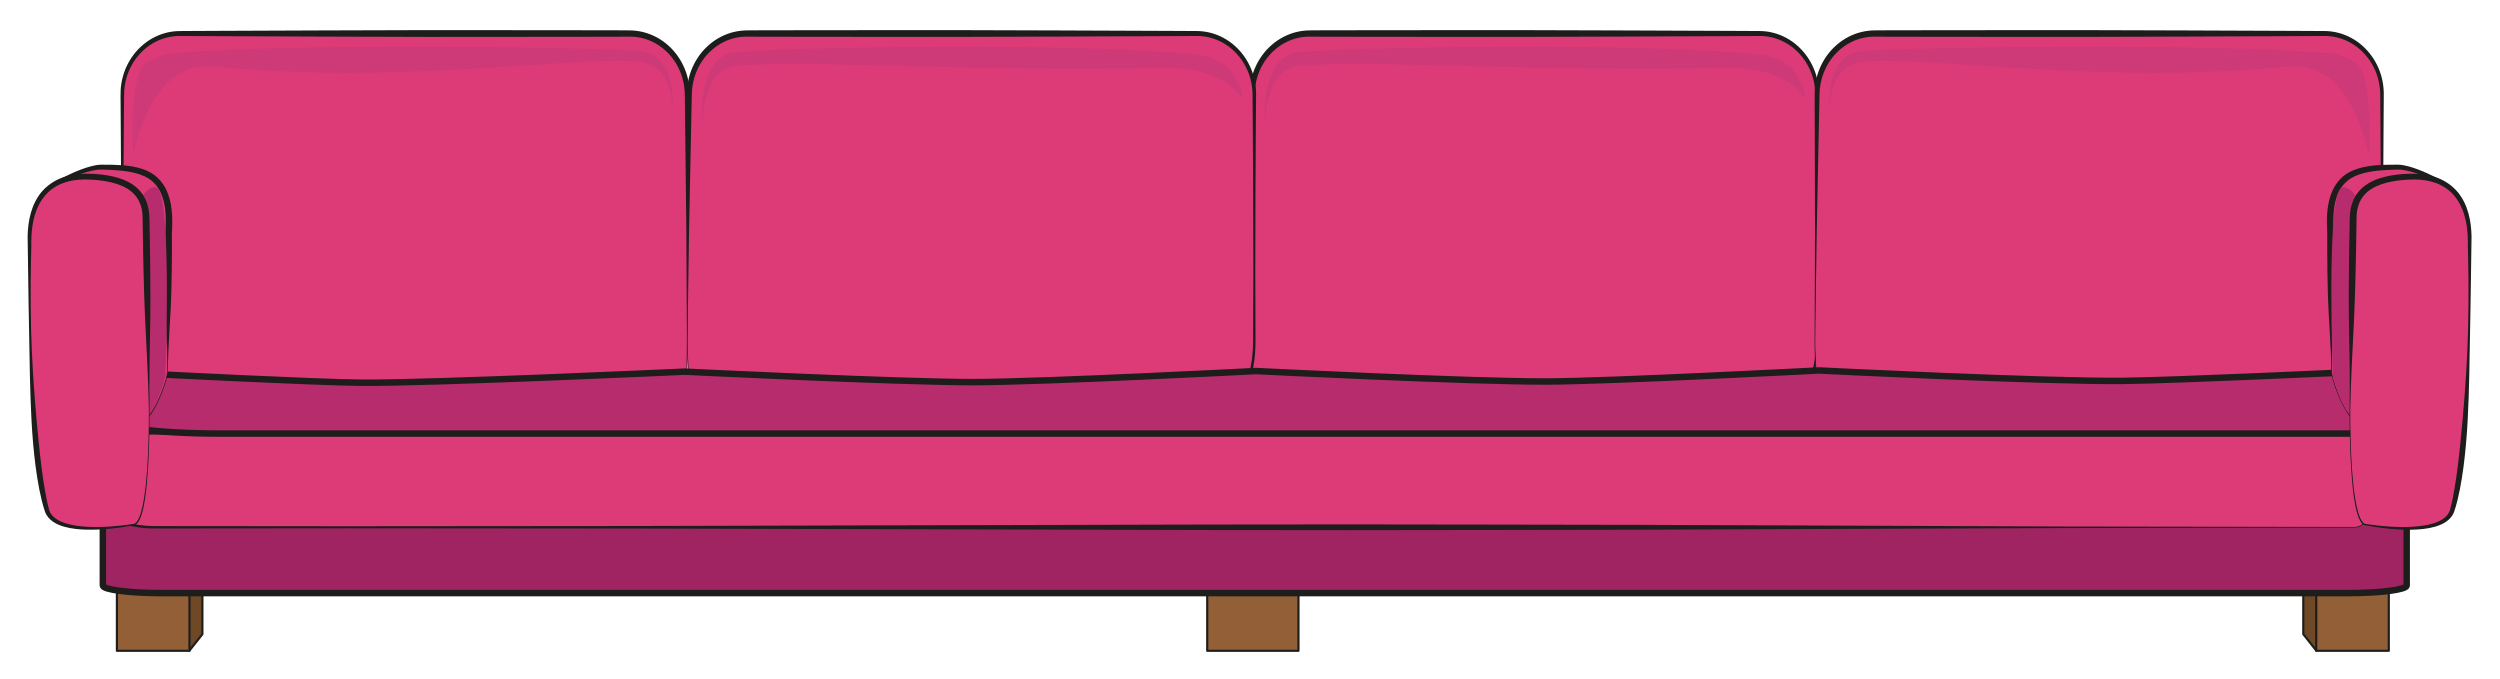
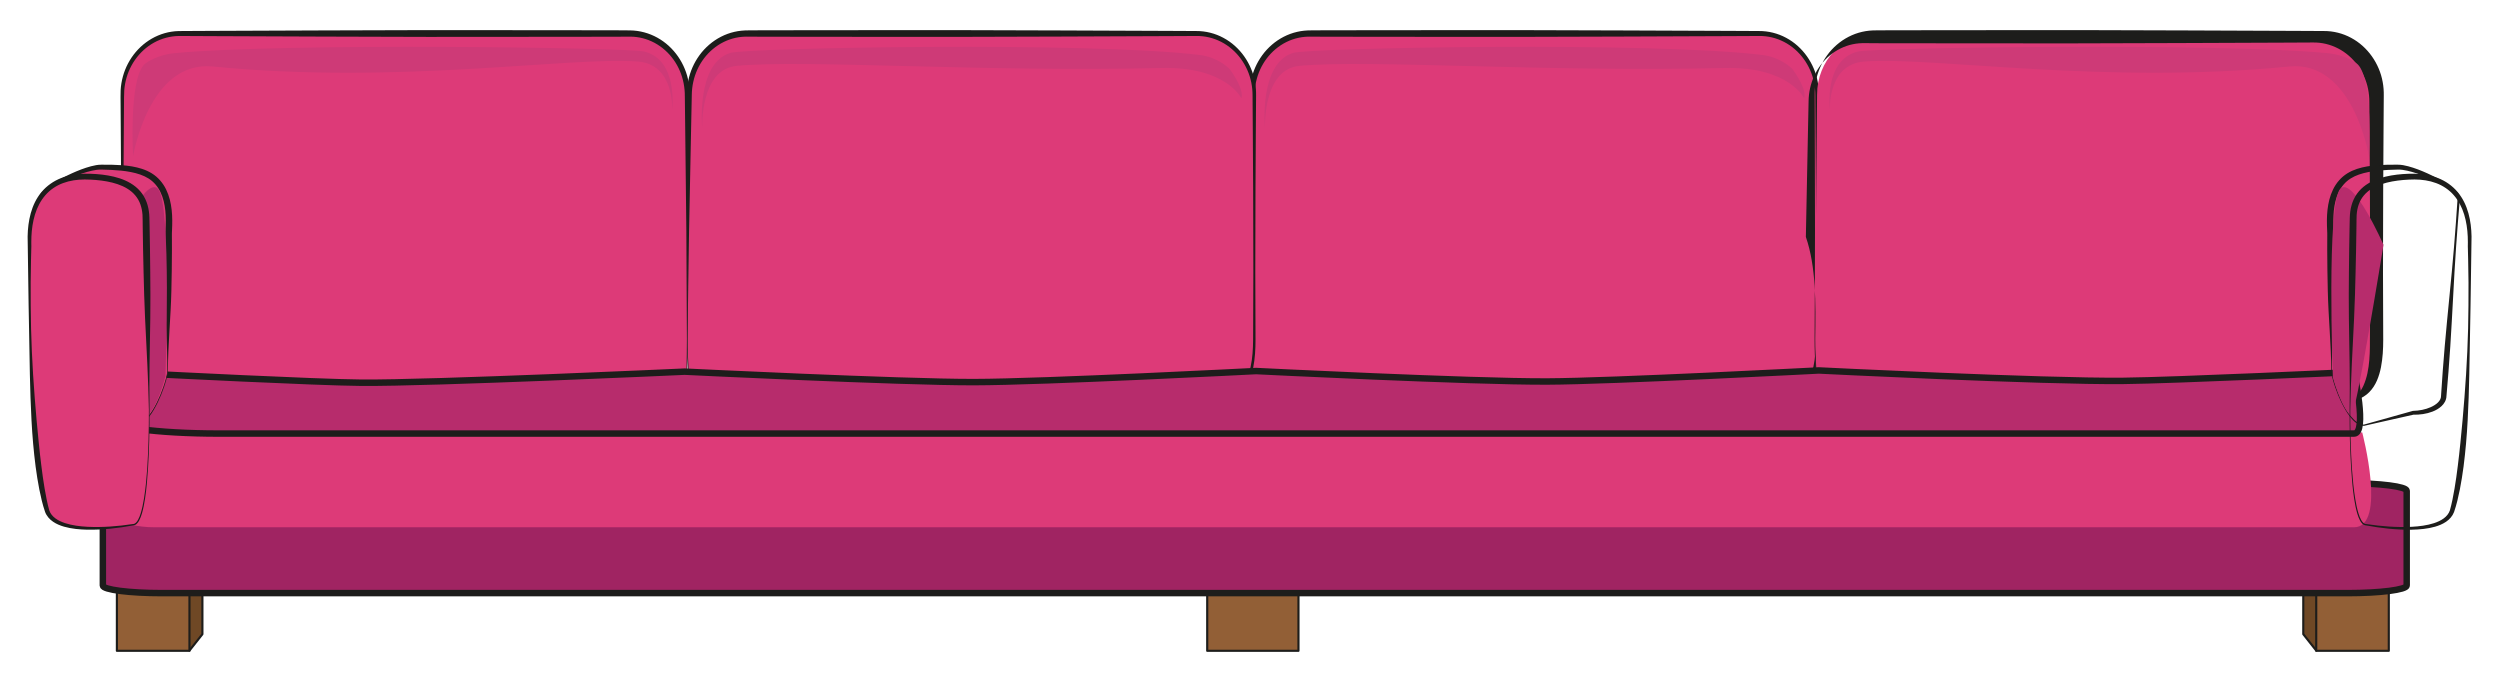
<svg xmlns="http://www.w3.org/2000/svg" version="1.1" id="Layer_1" x="0px" y="0px" width="1159.442px" height="314.984px" viewBox="0 0 1159.442 314.984" style="enable-background:new 0 0 1159.442 314.984;" xml:space="preserve">
  <g>
    <path style="fill:#DD3A78;" d="M579.719,157.192c0,15.655,1.5,14.847-0.333,28.347h245.333c14.755,0,18-12.691,18-28.347V43.886   c0-15.655-11.961-28.347-26.716-28.347H607.435c-14.755,0-26.716,12.691-26.716,28.347L579.719,157.192z" />
    <path style="fill:#1D1D1B;" d="M579.869,157.193c0.005,2.365,0.043,4.729,0.135,7.093c0.085,2.364,0.247,4.723,0.378,7.089   c0.141,2.367,0.132,4.751-0.022,7.12c-0.152,2.37-0.42,4.728-0.72,7.078l-0.254-0.29l100.661-0.896l50.33-0.186l50.33,0.148   l25.166,0.185l12.582,0.093l6.279,0.048c2.047,0.016,4.052-0.213,5.949-0.83c1.893-0.608,3.635-1.63,5.061-3.015   c1.434-1.379,2.549-3.09,3.396-4.935c1.684-3.714,2.412-7.862,2.753-11.992c0.358-4.141,0.249-8.332,0.288-12.531l0.042-12.582   l0.043-12.583l-0.028-12.582l-0.063-25.166l-0.144-25.165l-0.088-12.582l-0.042-6.292c0.007-2.082-0.175-4.082-0.579-6.092   c-1.566-7.987-6.76-15.229-13.959-18.904c-3.577-1.852-7.576-2.793-11.604-2.734l-12.583,0.066l-50.33,0.207l-50.33,0.15   l-50.331-0.03l-25.165-0.029l-12.582-0.015l-6.292-0.043l-0.767-0.004l-0.771,0.009c-0.473,0.015-0.977,0.038-1.467,0.085   c-0.985,0.087-1.966,0.231-2.934,0.443c-3.874,0.827-7.529,2.658-10.587,5.218c-3.066,2.557-5.531,5.84-7.198,9.491   c-1.667,3.66-2.536,7.66-2.585,11.725l-0.261,12.581l-1.004,50.323C580.269,123.643,580.107,140.418,579.869,157.193z    M579.568,157.191c0.058-16.776,0.192-33.554,0.186-50.331l-0.117-50.333L579.6,43.943c-0.065-4.322,0.793-8.721,2.564-12.716   c1.76-4.002,4.401-7.635,7.741-10.501c3.33-2.869,7.363-4.969,11.686-5.956c1.078-0.251,2.175-0.429,3.276-0.542   c0.553-0.061,1.096-0.095,1.672-0.119l0.801-0.021l0.806-0.006l6.292-0.043l12.582-0.015l25.165-0.029l50.331-0.03l50.33,0.15   l50.33,0.207l12.583,0.066c4.362-0.029,8.762,1.071,12.599,3.147c7.748,4.12,13.139,11.973,14.668,20.463   c0.395,2.108,0.551,4.311,0.511,6.421l-0.044,6.292l-0.086,12.582l-0.145,25.165l-0.062,25.166l-0.027,12.582l0.041,12.583   l0.043,12.582c-0.012,4.187,0.132,8.396-0.199,12.623c-0.341,4.203-0.956,8.472-2.672,12.458c-0.863,1.978-2.034,3.87-3.599,5.436   c-1.556,1.571-3.502,2.765-5.589,3.479c-2.084,0.725-4.296,1.011-6.438,1.035l-6.304,0.049l-12.582,0.093l-25.166,0.185   l-50.33,0.148l-50.33-0.186l-100.661-0.896c-0.142,0.001-0.255-0.112-0.255-0.253c0-0.011,0-0.026,0.001-0.037   c0.333-2.341,0.635-4.686,0.819-7.039c0.199-2.353,0.195-4.712,0.072-7.072c-0.121-2.36-0.274-4.728-0.35-7.095   C579.594,161.931,579.564,159.56,579.568,157.191z" />
  </g>
  <g>
    <path style="fill:#DD3A78;" d="M841.719,157.192c0,15.655,1.5,14.847-0.333,28.347h245.333c14.755,0,18-12.691,18-28.347V43.886   c0-15.655-11.961-28.347-26.715-28.347H869.435c-14.755,0-26.716,12.691-26.716,28.347L841.719,157.192z" />
-     <path style="fill:#1D1D1B;" d="M841.869,157.193c0.005,2.365,0.043,4.729,0.135,7.093c0.085,2.364,0.247,4.723,0.378,7.089   c0.141,2.367,0.132,4.751-0.022,7.12c-0.152,2.37-0.42,4.728-0.72,7.078l-0.254-0.29l100.661-0.896l50.33-0.186l50.33,0.148   l25.166,0.185l12.582,0.093l6.279,0.048c2.047,0.016,4.052-0.213,5.949-0.83c1.893-0.608,3.635-1.63,5.061-3.015   c1.434-1.379,2.549-3.09,3.396-4.935c1.684-3.714,2.412-7.862,2.753-11.992c0.358-4.141,0.249-8.332,0.288-12.531l0.042-12.582   l0.043-12.583l-0.028-12.582l-0.063-25.166l-0.144-25.165l-0.088-12.582l-0.042-6.292c0.007-2.082-0.175-4.082-0.579-6.092   c-1.566-7.987-6.76-15.229-13.959-18.904c-3.577-1.852-7.576-2.793-11.604-2.734l-12.583,0.066l-50.33,0.207l-50.33,0.15   l-50.331-0.03l-25.165-0.029l-12.582-0.015l-6.292-0.043l-0.767-0.004l-0.771,0.009c-0.473,0.015-0.977,0.038-1.467,0.085   c-0.985,0.087-1.966,0.231-2.934,0.443c-3.874,0.827-7.529,2.658-10.587,5.218c-3.066,2.557-5.531,5.84-7.198,9.491   c-1.667,3.66-2.536,7.66-2.584,11.725l-0.262,12.581l-1.004,50.323C842.269,123.643,842.107,140.418,841.869,157.193z    M841.568,157.191c0.058-16.776,0.192-33.554,0.186-50.331l-0.117-50.333L841.6,43.943c-0.065-4.322,0.793-8.721,2.564-12.716   c1.76-4.002,4.401-7.635,7.741-10.501c3.33-2.869,7.363-4.969,11.686-5.956c1.078-0.251,2.175-0.429,3.276-0.542   c0.553-0.061,1.096-0.095,1.672-0.119l0.801-0.021l0.806-0.006l6.292-0.043l12.582-0.015l25.165-0.029l50.331-0.03l50.33,0.15   l50.33,0.207l12.583,0.066c4.362-0.029,8.762,1.071,12.599,3.147c7.748,4.12,13.139,11.973,14.668,20.463   c0.395,2.108,0.551,4.311,0.511,6.421l-0.044,6.292l-0.086,12.582l-0.145,25.165l-0.062,25.166l-0.027,12.582l0.041,12.583   l0.043,12.582c-0.012,4.187,0.132,8.396-0.199,12.623c-0.341,4.203-0.956,8.472-2.672,12.458c-0.863,1.978-2.034,3.87-3.599,5.436   c-1.556,1.571-3.502,2.765-5.589,3.479c-2.084,0.725-4.296,1.011-6.438,1.035l-6.304,0.049l-12.582,0.093l-25.166,0.185   l-50.33,0.148l-50.33-0.186l-100.661-0.896c-0.142,0.001-0.255-0.112-0.255-0.253c0-0.011,0-0.026,0.001-0.037   c0.333-2.341,0.635-4.686,0.819-7.039c0.199-2.353,0.195-4.712,0.072-7.072c-0.121-2.36-0.274-4.728-0.35-7.095   C841.594,161.931,841.564,159.56,841.568,157.191z" />
+     <path style="fill:#1D1D1B;" d="M841.869,157.193c0.005,2.365,0.043,4.729,0.135,7.093c0.085,2.364,0.247,4.723,0.378,7.089   c0.141,2.367,0.132,4.751-0.022,7.12c-0.152,2.37-0.42,4.728-0.72,7.078l-0.254-0.29l100.661-0.896l50.33-0.186l50.33,0.148   l25.166,0.185l12.582,0.093l6.279,0.048c2.047,0.016,4.052-0.213,5.949-0.83c1.434-1.379,2.549-3.09,3.396-4.935c1.684-3.714,2.412-7.862,2.753-11.992c0.358-4.141,0.249-8.332,0.288-12.531l0.042-12.582   l0.043-12.583l-0.028-12.582l-0.063-25.166l-0.144-25.165l-0.088-12.582l-0.042-6.292c0.007-2.082-0.175-4.082-0.579-6.092   c-1.566-7.987-6.76-15.229-13.959-18.904c-3.577-1.852-7.576-2.793-11.604-2.734l-12.583,0.066l-50.33,0.207l-50.33,0.15   l-50.331-0.03l-25.165-0.029l-12.582-0.015l-6.292-0.043l-0.767-0.004l-0.771,0.009c-0.473,0.015-0.977,0.038-1.467,0.085   c-0.985,0.087-1.966,0.231-2.934,0.443c-3.874,0.827-7.529,2.658-10.587,5.218c-3.066,2.557-5.531,5.84-7.198,9.491   c-1.667,3.66-2.536,7.66-2.584,11.725l-0.262,12.581l-1.004,50.323C842.269,123.643,842.107,140.418,841.869,157.193z    M841.568,157.191c0.058-16.776,0.192-33.554,0.186-50.331l-0.117-50.333L841.6,43.943c-0.065-4.322,0.793-8.721,2.564-12.716   c1.76-4.002,4.401-7.635,7.741-10.501c3.33-2.869,7.363-4.969,11.686-5.956c1.078-0.251,2.175-0.429,3.276-0.542   c0.553-0.061,1.096-0.095,1.672-0.119l0.801-0.021l0.806-0.006l6.292-0.043l12.582-0.015l25.165-0.029l50.331-0.03l50.33,0.15   l50.33,0.207l12.583,0.066c4.362-0.029,8.762,1.071,12.599,3.147c7.748,4.12,13.139,11.973,14.668,20.463   c0.395,2.108,0.551,4.311,0.511,6.421l-0.044,6.292l-0.086,12.582l-0.145,25.165l-0.062,25.166l-0.027,12.582l0.041,12.583   l0.043,12.582c-0.012,4.187,0.132,8.396-0.199,12.623c-0.341,4.203-0.956,8.472-2.672,12.458c-0.863,1.978-2.034,3.87-3.599,5.436   c-1.556,1.571-3.502,2.765-5.589,3.479c-2.084,0.725-4.296,1.011-6.438,1.035l-6.304,0.049l-12.582,0.093l-25.166,0.185   l-50.33,0.148l-50.33-0.186l-100.661-0.896c-0.142,0.001-0.255-0.112-0.255-0.253c0-0.011,0-0.026,0.001-0.037   c0.333-2.341,0.635-4.686,0.819-7.039c0.199-2.353,0.195-4.712,0.072-7.072c-0.121-2.36-0.274-4.728-0.35-7.095   C841.594,161.931,841.564,159.56,841.568,157.191z" />
  </g>
  <g>
    <path style="fill:#DD3A78;" d="M318.719,157.192c0,15.655,1.5,14.847-0.333,28.347h245.333c14.755,0,18-12.691,18-28.347V43.886   c0-15.655-11.961-28.347-26.716-28.347H346.435c-14.755,0-26.716,12.691-26.716,28.347L318.719,157.192z" />
    <path style="fill:#1D1D1B;" d="M318.869,157.193c0.005,2.365,0.043,4.729,0.135,7.093c0.085,2.364,0.247,4.723,0.378,7.089   c0.141,2.367,0.132,4.751-0.022,7.12c-0.152,2.37-0.42,4.728-0.72,7.078l-0.254-0.29l100.661-0.896l50.33-0.186l50.33,0.148   l25.166,0.185l12.582,0.093l6.279,0.048c2.047,0.016,4.052-0.213,5.949-0.83c1.893-0.608,3.635-1.63,5.061-3.015   c1.434-1.379,2.549-3.09,3.396-4.935c1.684-3.714,2.412-7.862,2.753-11.992c0.358-4.141,0.249-8.332,0.288-12.531l0.042-12.582   l0.043-12.583l-0.028-12.582l-0.063-25.166l-0.144-25.165l-0.088-12.582l-0.042-6.292c0.007-2.082-0.175-4.082-0.579-6.092   c-1.566-7.987-6.76-15.229-13.959-18.904c-3.577-1.852-7.576-2.793-11.604-2.734l-12.583,0.066l-50.33,0.207l-50.33,0.15   l-50.331-0.03l-25.165-0.029l-12.582-0.015l-6.292-0.043l-0.767-0.004l-0.771,0.009c-0.473,0.015-0.977,0.038-1.467,0.085   c-0.985,0.087-1.966,0.231-2.934,0.443c-3.874,0.827-7.529,2.658-10.587,5.218c-3.066,2.557-5.531,5.84-7.198,9.491   c-1.667,3.66-2.536,7.66-2.585,11.725l-0.261,12.581l-1.004,50.323C319.269,123.643,319.107,140.418,318.869,157.193z    M318.568,157.191c0.058-16.776,0.192-33.554,0.186-50.331l-0.117-50.333L318.6,43.943c-0.065-4.322,0.793-8.721,2.564-12.716   c1.76-4.002,4.401-7.635,7.741-10.501c3.33-2.869,7.363-4.969,11.686-5.956c1.078-0.251,2.175-0.429,3.276-0.542   c0.553-0.061,1.096-0.095,1.672-0.119l0.801-0.021l0.806-0.006l6.292-0.043l12.582-0.015l25.165-0.029l50.331-0.03l50.33,0.15   l50.33,0.207l12.583,0.066c4.362-0.029,8.762,1.071,12.599,3.147c7.748,4.12,13.139,11.973,14.668,20.463   c0.395,2.108,0.551,4.311,0.511,6.421l-0.044,6.292l-0.086,12.582l-0.145,25.165l-0.062,25.166l-0.027,12.582l0.041,12.583   l0.043,12.582c-0.012,4.187,0.132,8.396-0.199,12.623c-0.341,4.203-0.956,8.472-2.672,12.458c-0.863,1.978-2.034,3.87-3.599,5.436   c-1.556,1.571-3.502,2.765-5.589,3.479c-2.084,0.725-4.296,1.011-6.438,1.035l-6.304,0.049l-12.582,0.093l-25.166,0.185   l-50.33,0.148l-50.33-0.186l-100.661-0.896c-0.142,0.001-0.255-0.112-0.255-0.253c0-0.011,0-0.026,0.001-0.037   c0.333-2.341,0.635-4.686,0.819-7.039c0.199-2.353,0.195-4.712,0.072-7.072c-0.121-2.36-0.274-4.728-0.35-7.095   C318.594,161.931,318.564,159.56,318.568,157.191z" />
  </g>
  <polygon style="fill:#6F4825;stroke:#1D1D1B;stroke-linecap:round;stroke-linejoin:round;stroke-miterlimit:10;" points="  93.867,294.115 87.879,301.698 68.879,286.032 93.867,262.617 " />
  <rect x="54.21" y="260.329" style="fill:#925F36;stroke:#1D1D1B;stroke-linecap:round;stroke-linejoin:round;stroke-miterlimit:10;" width="33.657" height="41.498" />
  <rect x="559.877" y="260.329" style="fill:#925F36;stroke:#1D1D1B;stroke-linecap:round;stroke-linejoin:round;stroke-miterlimit:10;" width="42.323" height="41.498" />
  <polygon style="fill:#6F4825;stroke:#1D1D1B;stroke-linecap:round;stroke-linejoin:round;stroke-miterlimit:10;" points="  1068.211,294.115 1074.199,301.698 1093.199,286.032 1068.211,262.617 " />
  <rect x="1074.211" y="260.329" style="fill:#925F36;stroke:#1D1D1B;stroke-linecap:round;stroke-linejoin:round;stroke-miterlimit:10;" width="33.657" height="41.498" />
  <path style="fill:#A02462;stroke:#1D1D1B;stroke-width:3;stroke-linecap:round;stroke-linejoin:round;stroke-miterlimit:10;" d="  M1116.172,271.552c0,1.948-12.318,3.527-27.51,3.527H75.207c-15.192,0-27.509-1.579-27.509-3.527v-43.933  c0-1.948,12.316-3.527,27.509-3.527h1013.455c15.191,0,27.51,1.579,27.51,3.527V271.552z" />
  <g>
    <path style="fill:#DD3A78;" d="M1091.73,244.539H71.579c-15.386,0-27.86-6.98-27.86-15.59v-12.82c0-8.609,12.475-15.59,27.86-15.59   h1023.962C1095.541,200.539,1107.115,244.539,1091.73,244.539z" />
    <g>
-       <path style="fill:#1D1D1B;" d="M1091.73,244.689l-132.91,0.208l-132.91,0.512l-66.455,0.264L693,245.791l-66.455,0.088    l-66.455-0.063l-265.819-0.691l-132.911-0.114l-66.454,0.061l-16.614,0.015c-2.775-0.008-5.52,0.03-8.323-0.017    c-2.798-0.087-5.594-0.385-8.344-0.951c-2.748-0.564-5.454-1.391-8.03-2.559c-2.562-1.176-5.025-2.688-7.051-4.755    c-2.008-2.032-3.559-4.822-3.553-7.863l-0.045-8.307l-0.023-4.153c-0.052-1.434,0.236-3.021,0.834-4.369    c1.197-2.765,3.364-4.882,5.705-6.518c4.764-3.252,10.348-4.875,15.926-5.622c2.786-0.381,5.667-0.439,8.408-0.417l8.307-0.017    l16.614-0.034l66.455-0.139l132.909-0.222l265.82-0.177l132.91,0.049l66.455,0.031l66.455,0.15l265.82,0.876h0.011    c0.214,0.001,0.392,0.148,0.44,0.348c0.951,3.935,1.703,7.894,2.375,11.872c0.666,3.979,1.189,7.984,1.447,12.015    c0.236,4.023,0.279,8.101-0.496,12.094c-0.408,1.978-1.03,3.974-2.26,5.639c-0.615,0.821-1.404,1.534-2.335,1.993    C1093.795,244.497,1092.754,244.694,1091.73,244.689z M1091.73,244.389c0.986-0.005,1.973-0.203,2.845-0.65    c0.874-0.441,1.613-1.121,2.194-1.913c1.16-1.604,1.756-3.558,2.137-5.505c0.725-3.934,0.644-7.982,0.369-11.976    c-0.621-8.001-2.141-15.94-4.186-23.687l0.451,0.347l-265.82,0.876l-66.455,0.15l-66.455,0.031l-132.91,0.049l-265.82-0.177    l-132.909-0.222l-66.455-0.139l-16.614-0.034l-8.307-0.017c-2.793-0.025-5.464-0.014-8.174,0.329    c-5.361,0.655-10.734,2.185-15.182,5.161c-2.189,1.491-4.143,3.404-5.182,5.75c-0.523,1.185-0.769,2.381-0.742,3.717l-0.023,4.153    l-0.045,8.307c-0.036,2.566,1.248,5.019,3.079,6.917c1.837,1.92,4.155,3.393,6.603,4.545c2.458,1.147,5.072,1.979,7.74,2.558    c2.669,0.578,5.396,0.91,8.133,0.998c2.734,0.058,5.529,0.021,8.289,0.035l16.614,0.015l66.454,0.061l132.911-0.114l265.819-0.691    l66.455-0.063L693,243.287l66.455,0.118l66.455,0.264l132.91,0.512L1091.73,244.389z" />
-     </g>
+       </g>
  </g>
  <g>
    <path style="fill:#DD3A78;" d="M318.719,157.192c0,15.655-0.5,16.847,0,28.347H83.435c-14.755,0-26.716-12.691-26.716-28.347   V43.886c0-15.655,11.961-28.347,26.716-28.347h208.568c14.755,0,26.716,12.691,26.716,28.347V157.192z" />
    <path style="fill:#1D1D1B;" d="M318.869,157.192c0.014,4.726-0.037,9.454-0.131,14.179c-0.039,2.361-0.079,4.722-0.031,7.081   c0.045,2.359,0.143,4.718,0.261,7.076c0.007,0.137-0.099,0.253-0.235,0.26c0,0-0.011,0-0.014,0l-100.031,0.916l-25.008,0.115   c-8.336,0.041-16.672,0.09-25.008,0.046l-25.008-0.062l-12.504-0.031l-12.503-0.096l-25.008-0.192l-6.253-0.049l-3.125-0.025   c-1.018,0-2.13-0.021-3.199-0.134c-4.291-0.409-8.449-1.931-12.015-4.303c-7.187-4.742-11.798-12.829-12.707-21.265   c-0.255-2.119-0.177-4.24-0.18-6.309l0.021-6.252l0.042-12.504c0.076-16.672-0.051-33.344-0.066-50.016l-0.155-25.008   l-0.087-12.504c0.01-2.095-0.084-4.136,0.025-6.306c0.122-2.139,0.475-4.266,1.041-6.336c1.134-4.142,3.172-8.046,5.961-11.339   c2.785-3.293,6.337-5.967,10.341-7.662c2.001-0.845,4.106-1.457,6.261-1.779c1.076-0.163,2.162-0.266,3.25-0.294l3.153-0.024   l12.504-0.065l50.016-0.202l50.015-0.149l50.016,0.037l25.008,0.028l12.504,0.02l6.271,0.047c2.193,0.036,4.397,0.345,6.519,0.92   c4.253,1.145,8.185,3.357,11.398,6.314c3.222,2.953,5.746,6.63,7.383,10.652c1.66,4.008,2.38,8.421,2.237,12.679l-0.146,12.504   l-0.558,50.016L318.869,157.192z M318.568,157.192l-0.255-50.016l-0.558-50.016l-0.147-12.504   c0.028-4.072-0.728-8.045-2.291-11.732c-1.556-3.676-3.915-7.003-6.879-9.642c-2.956-2.645-6.528-4.581-10.345-5.551   c-1.908-0.488-3.867-0.735-5.842-0.739l-6.232,0.04l-12.504,0.02l-25.008,0.028l-50.016,0.037l-50.015-0.149l-50.016-0.202   l-12.504-0.065l-3.099-0.008c-0.996,0.015-1.989,0.099-2.975,0.237c-1.971,0.279-3.909,0.8-5.76,1.548   c-3.701,1.499-7.033,3.916-9.678,6.944C61.8,28.45,59.828,32.077,58.7,35.959c-0.565,1.94-0.931,3.942-1.078,5.963   c-0.138,1.992-0.074,4.123-0.112,6.195l-0.085,12.504L57.27,85.629c-0.016,16.672-0.144,33.344-0.066,50.016l0.041,12.504   l0.022,6.252c0.017,2.096-0.044,4.155,0.215,6.18c0.479,4.058,1.806,8.023,3.946,11.496c2.129,3.475,5.018,6.48,8.436,8.661   c3.412,2.187,7.342,3.542,11.361,3.856c1.006,0.087,1.98,0.09,3.047,0.074l3.125-0.025l6.253-0.049l25.008-0.192l12.503-0.096   l12.504-0.031l25.008-0.062c8.336-0.044,16.672,0.005,25.008,0.046l25.008,0.115l100.031,0.916l-0.249,0.26   c-0.187-4.725-0.21-9.462-0.089-14.187C318.492,166.64,318.562,161.917,318.568,157.192z" />
  </g>
  <path style="fill:#B72C6C;stroke:#1D1D1B;stroke-width:3;stroke-linecap:round;stroke-linejoin:round;stroke-miterlimit:10;" d="  M1091.73,201.081H101.505c-28.679,0-51.932-3.144-51.932-7.022v-13.451c0-3.879-4.707-7.022,23.972-7.022c0,0,72.457,3.724,94,3.909  c32.276,0.277,150.004-5.136,150.004-5.136s100.227,4.912,133.998,4.857c32.774-0.053,130.996-5.138,130.996-5.138  s99.732,4.991,135.002,4.851c30.278-0.12,126.002-5.128,126.002-5.128s103.729,5.205,140.998,4.843  c24.577-0.239,107.186-4.104,107.186-4.104S1098.082,201.081,1091.73,201.081z" />
  <path style="fill:#CE3A77;" d="M61.719,72.539c0,0-2-34.745,5-42.466c1.199-1.323,6.793-4.707,14-5.405  c50.564-4.9,210.298-2.631,218-0.771c16,3.86,13,27.023,13,27.023s1.188-21.147-16-22.392c-32-2.315-111,10.81-197,2.316  C68.961,27.906,61.719,72.539,61.719,72.539z" />
  <path style="fill:#CE3A77;" d="M575.676,45.539c0,0,2-3-5-13c-1.199-1.714-6.793-6.096-14-7c-50.564-6.347-210.298-3.407-218-1  c-16,5-13,35-13,35s-1.188-27.389,16-29c32-3,114.043,3,197,1C568.667,30.816,575.676,45.539,575.676,45.539z" />
  <path style="fill:#CE3A77;" d="M836.676,45.539c0,0,2-3-5-13c-1.199-1.714-6.793-6.096-14-7c-50.564-6.347-210.298-3.407-218-1  c-16,5-13,35-13,35s-1.188-27.389,16-29c32-3,114.043,3,197,1C829.667,30.816,836.676,45.539,836.676,45.539z" />
  <path style="fill:#CE3A77;" d="M1098.676,72.539c0,0,2-34.745-5-42.466c-1.199-1.323-6.793-4.707-14-5.405  c-50.564-4.9-210.298-2.631-218-0.771c-16,3.86-13,27.023-13,27.023s-1.188-21.147,16-22.392c32-2.315,111,10.81,197,2.316  C1091.434,27.906,1098.676,72.539,1098.676,72.539z" />
  <g>
    <path style="fill:#DD3A78;" d="M77.719,172.035c0,4.301-7.172,25.182-15,25.182l-22.846-5.774c-7.827,0-14.173-3.485-14.173-7.783   l-6.981-92.013c0-4.298,20.173-14.133,28-14.133c9,0.025,15.739,0.598,21,3.025c13,6,10.479,23.845,10.479,28.144L77.719,172.035z" />
    <path style="fill:#1D1D1B;" d="M77.869,172.037c-0.042,1.314-0.363,2.57-0.674,3.819c-0.326,1.246-0.707,2.476-1.121,3.693   c-0.833,2.434-1.806,4.82-2.932,7.136c-1.139,2.307-2.395,4.572-3.989,6.62c-0.801,1.018-1.688,1.985-2.741,2.779   c-1.041,0.786-2.308,1.411-3.693,1.427c-0.023,0-0.045-0.003-0.065-0.008l-0.007-0.002c-1.908-0.463-3.83-0.873-5.744-1.312   l-5.748-1.298l-11.499-2.587l0.218,0.026c-3.031,0.065-6.109-0.334-9.033-1.464c-1.455-0.572-2.869-1.357-4.102-2.495   c-1.215-1.104-2.275-2.774-2.299-4.713l0.003,0.096c-0.675-7.661-1.28-15.327-1.776-23.001c-0.52-7.673-0.879-15.357-1.321-23.035   c-0.415-7.681-0.822-15.361-1.362-23.032c-0.535-7.672-1.132-15.338-1.803-22.999l-0.002-0.012v-0.029   c0.058-1.091,0.65-1.774,1.164-2.406c0.541-0.626,1.136-1.17,1.75-1.681c1.229-1.021,2.536-1.907,3.869-2.745   c2.672-1.668,5.463-3.11,8.321-4.415c2.864-1.292,5.796-2.453,8.89-3.282c1.539-0.396,3.166-0.753,4.858-0.74   c1.56-0.016,3.128-0.014,4.696,0.018c3.139,0.071,6.301,0.244,9.471,0.777c3.158,0.565,6.34,1.443,9.236,3.243   c2.881,1.779,5.168,4.479,6.611,7.475c1.465,3,2.208,6.232,2.566,9.432c0.361,3.204,0.314,6.423,0.162,9.542l-0.047,1.146   c-0.015,0.369-0.014,0.716-0.01,1.121l0.012,2.33l0.009,4.661c-0.013,6.214-0.118,12.428-0.259,18.641   C79.21,147.189,77.91,159.609,77.869,172.037z M77.568,172.033c0.146-12.428-0.965-24.863-1.046-37.293   c-0.047-6.215-0.06-12.429,0.022-18.643l0.079-4.66l0.048-2.33l0.028-1.208l0.057-1.182c0.173-3.083,0.231-6.1-0.081-9.079   c-0.31-2.966-0.977-5.884-2.227-8.487c-1.239-2.603-3.117-4.837-5.523-6.353c-2.387-1.511-5.286-2.42-8.213-2.992   c-2.947-0.585-6.002-0.847-9.07-1.003c-1.537-0.075-3.076-0.122-4.623-0.15c-1.421-0.045-2.877,0.187-4.352,0.508   c-2.944,0.659-5.859,1.673-8.705,2.82c-2.846,1.156-5.631,2.489-8.29,4.016c-1.325,0.769-2.624,1.586-3.82,2.51   c-0.597,0.461-1.169,0.951-1.663,1.484c-0.486,0.519-0.914,1.161-0.93,1.655l-0.002-0.041c0.492,7.675,1.059,15.344,1.688,23.008   c0.624,7.664,1.38,15.319,2.129,22.974c0.721,7.657,1.525,15.309,2.169,22.972c0.668,7.661,1.226,15.33,1.715,23.005l0.003,0.04   v0.056c-0.025,1.037,0.521,2.112,1.428,2.997c0.895,0.896,2.069,1.599,3.312,2.162c2.509,1.123,5.343,1.656,8.172,1.735   l0.048,0.001c0.058,0.002,0.117,0.012,0.17,0.025l11.347,3.188l5.674,1.59c1.895,0.523,3.78,1.075,5.68,1.574l-0.072-0.01   c1.207,0.009,2.378-0.528,3.38-1.261c1.011-0.737,1.891-1.663,2.689-2.646c1.589-1.983,2.894-4.2,4.021-6.492   c1.129-2.295,2.107-4.665,2.947-7.082c0.418-1.209,0.802-2.431,1.132-3.665C77.203,174.542,77.525,173.289,77.568,172.033z" />
  </g>
  <path style="fill:#B72C6C;" d="M53.219,113.539c0,0,14.041-31.959,20-26c6.5,6.5,3.5,87,3.5,87s-3.5,14-8.5,18.5  C66.359,194.712,53.219,113.539,53.219,113.539z" />
  <g>
    <path style="fill:#DD3A78;" d="M69.197,190.117c0,4.208,0.35,53.231-7.479,53.231c0,0-36,6.764-40-6.765   c-9.301-31.453-8-122.393-8-122.393c-1-23.673,11-32.691,27-32.285c20,0.508,27,8.052,27,19.637L69.197,190.117z" />
    <path style="fill:#1D1D1B;" d="M69.348,190.116c0.035,9.186-0.133,18.38-0.721,27.553c-0.301,4.586-0.682,9.171-1.377,13.726   c-0.355,2.274-0.778,4.545-1.435,6.77c-0.335,1.109-0.722,2.213-1.288,3.256c-0.287,0.518-0.617,1.024-1.064,1.46   c-0.438,0.433-1.059,0.785-1.744,0.787l0.059-0.005c-7.016,1.311-14.128,2.107-21.311,2c-3.585-0.087-7.205-0.394-10.747-1.397   c-1.763-0.515-3.517-1.211-5.105-2.297c-1.583-1.067-2.985-2.622-3.7-4.516c-1.216-3.538-1.972-6.972-2.695-10.508   c-0.7-3.517-1.224-7.056-1.71-10.595c-0.908-7.087-1.518-14.194-1.897-21.31c-0.775-14.23-0.872-28.464-1.143-42.683   c-0.105-7.111-0.301-14.22-0.354-21.332l-0.306-21.354c0.064-3.607,0.471-7.244,1.452-10.781c0.983-3.522,2.583-6.969,5.011-9.839   c2.4-2.883,5.592-5.105,9.072-6.463c3.484-1.375,7.205-1.954,10.875-2.032c3.648-0.022,7.26,0.215,10.878,0.827   c3.599,0.637,7.234,1.662,10.523,3.637c1.637,0.982,3.163,2.222,4.435,3.711c1.275,1.484,2.266,3.218,2.938,5.038   c0.68,1.822,1.045,3.723,1.203,5.606c0.038,0.471,0.066,0.941,0.08,1.411l0.03,1.347l0.062,2.666   c0.132,7.107,0.262,14.215,0.309,21.323c0.085,7.108,0.1,14.218,0.02,21.329C69.495,161.674,69.113,175.9,69.348,190.116z    M69.047,190.118c-0.241-14.215-1.097-28.419-1.771-42.627c-0.316-7.104-0.539-14.21-0.692-21.317   c-0.19-7.106-0.298-14.215-0.403-21.322c-0.045-1.753,0.013-3.619-0.094-5.234c-0.12-1.657-0.419-3.282-0.965-4.801   c-1.061-3.054-3.218-5.584-6.03-7.293c-2.804-1.734-6.116-2.741-9.489-3.374c-3.386-0.619-6.893-0.883-10.351-0.913   c-3.426,0.012-6.851,0.493-10.011,1.678c-3.16,1.172-6.017,3.088-8.218,5.634c-2.21,2.54-3.785,5.632-4.796,8.919   c-1.01,3.294-1.501,6.768-1.656,10.259c-0.038,0.873-0.058,1.752-0.056,2.624l0.015,1.318l0.007,0.334l0.004,0.206l-0.005,0.165   l-0.02,0.665l-0.129,5.325c-0.069,3.552-0.146,7.104-0.164,10.657c0.007,7.105-0.014,14.214,0.183,21.317   c0.345,14.207,1.308,28.398,2.567,42.531c0.652,7.064,1.318,14.121,2.205,21.14c0.416,3.512,0.929,7.008,1.504,10.485   c0.287,1.739,0.605,3.471,0.967,5.189c0.374,1.696,0.741,3.479,1.216,5.048c0.498,1.467,1.527,2.727,2.847,3.691   c1.318,0.972,2.885,1.672,4.511,2.206c3.274,1.054,6.79,1.492,10.296,1.689c7.033,0.341,14.151-0.214,21.143-1.283l0.016-0.002   l0.043-0.003c0.983,0.008,1.758-0.962,2.283-1.903c0.541-0.973,0.932-2.045,1.27-3.128c0.665-2.176,1.107-4.427,1.482-6.684   c0.731-4.522,1.17-9.095,1.496-13.672C68.863,208.485,69.058,199.301,69.047,190.118z" />
  </g>
  <g>
-     <path style="fill:#DD3A78;" d="M1081.332,172.035c0,4.301,7.172,25.182,15,25.182l22.846-5.774c7.827,0,14.173-3.485,14.173-7.783   l6.981-92.013c0-4.298-20.173-14.133-28-14.133c-9,0.025-15.739,0.598-21,3.025c-13,6-10.479,23.845-10.479,28.144   L1081.332,172.035z" />
    <path style="fill:#1D1D1B;" d="M1081.482,172.033c0.043,1.256,0.365,2.509,0.68,3.742c0.329,1.234,0.714,2.456,1.132,3.665   c0.84,2.417,1.817,4.787,2.947,7.082c1.128,2.292,2.433,4.509,4.021,6.492c0.8,0.983,1.68,1.909,2.69,2.646   c1.002,0.732,2.173,1.27,3.38,1.261l-0.072,0.01c1.899-0.499,3.785-1.051,5.679-1.574l5.675-1.59l11.347-3.188   c0.056-0.016,0.111-0.023,0.166-0.025l0.052-0.001c2.829-0.079,5.663-0.612,8.172-1.735c1.243-0.563,2.418-1.267,3.312-2.162   c0.907-0.885,1.453-1.96,1.428-2.997v-0.055l0.003-0.041c0.489-7.675,1.047-15.344,1.715-23.005   c0.644-7.663,1.448-15.314,2.169-22.972c0.749-7.654,1.504-15.31,2.129-22.974c0.629-7.664,1.195-15.333,1.688-23.008l-0.002,0.041   c-0.016-0.494-0.443-1.137-0.93-1.655c-0.494-0.533-1.066-1.023-1.664-1.484c-1.195-0.924-2.494-1.741-3.818-2.51   c-2.66-1.526-5.445-2.859-8.291-4.016c-2.846-1.147-5.761-2.161-8.705-2.82c-1.476-0.321-2.931-0.553-4.352-0.508   c-1.547,0.028-3.086,0.075-4.623,0.15c-3.068,0.156-6.123,0.418-9.07,1.003c-2.927,0.572-5.826,1.481-8.214,2.992   c-2.405,1.516-4.283,3.75-5.522,6.353c-1.25,2.604-1.917,5.521-2.227,8.487c-0.312,2.979-0.255,5.996-0.081,9.079l0.057,1.182   l0.028,1.208l0.047,2.33l0.08,4.66c0.082,6.214,0.069,12.428,0.021,18.643C1082.447,147.17,1081.336,159.605,1081.482,172.033z    M1081.182,172.037c-0.041-12.428-1.341-24.848-1.609-37.274c-0.141-6.213-0.246-12.427-0.259-18.641l0.009-4.661l0.012-2.33   c0.004-0.405,0.005-0.752-0.01-1.121l-0.047-1.146c-0.153-3.119-0.199-6.338,0.161-9.542c0.358-3.199,1.103-6.432,2.567-9.432   c1.443-2.995,3.73-5.695,6.611-7.475c2.896-1.8,6.078-2.678,9.236-3.243c3.17-0.533,6.332-0.706,9.471-0.777   c1.568-0.031,3.137-0.033,4.696-0.018c1.692-0.013,3.319,0.344,4.858,0.74c3.094,0.829,6.024,1.99,8.89,3.282   c2.858,1.305,5.649,2.747,8.321,4.415c1.333,0.838,2.641,1.725,3.869,2.745c0.614,0.511,1.209,1.055,1.75,1.681   c0.513,0.632,1.106,1.315,1.164,2.406l-0.001,0.028l-0.001,0.013c-0.671,7.661-1.268,15.327-1.803,22.999   c-0.541,7.671-0.948,15.352-1.362,23.032c-0.442,7.678-0.802,15.362-1.321,23.035c-0.496,7.674-1.102,15.34-1.776,23.001   l0.003-0.096c-0.023,1.938-1.084,3.608-2.299,4.713c-1.232,1.138-2.646,1.923-4.102,2.495c-2.924,1.13-6.002,1.529-9.033,1.464   l0.217-0.026l-11.498,2.587l-5.748,1.298c-1.914,0.439-3.836,0.85-5.744,1.312l-0.006,0.002c-0.021,0.005-0.045,0.008-0.066,0.008   c-1.386-0.016-2.652-0.641-3.694-1.427c-1.053-0.794-1.94-1.762-2.741-2.779c-1.594-2.048-2.85-4.313-3.988-6.62   c-1.126-2.315-2.099-4.702-2.932-7.136c-0.414-1.218-0.795-2.447-1.121-3.693C1081.545,174.607,1081.224,173.352,1081.182,172.037z   " />
  </g>
  <path style="fill:#B72C6C;" d="M1105.41,113.539c0,0-14.041-31.959-20-26c-6.5,6.5-3.5,87-3.5,87s3.5,14,8.5,18.5  C1092.269,194.712,1105.41,113.539,1105.41,113.539z" />
  <g>
-     <path style="fill:#DD3A78;" d="M1089.854,190.117c0,4.208-0.35,53.231,7.479,53.231c0,0,36,6.764,40-6.765   c9.301-31.453,8-122.393,8-122.393c1-23.673-11-32.691-27-32.285c-20,0.508-27,8.052-27,19.637L1089.854,190.117z" />
    <path style="fill:#1D1D1B;" d="M1090.004,190.118c-0.012,9.183,0.184,18.367,0.797,27.525c0.326,4.577,0.765,9.149,1.496,13.672   c0.375,2.257,0.816,4.508,1.482,6.684c0.338,1.083,0.729,2.155,1.27,3.128c0.525,0.941,1.299,1.911,2.283,1.903l0.042,0.003   l0.017,0.002c6.99,1.069,14.109,1.624,21.143,1.283c3.506-0.197,7.021-0.636,10.295-1.689c1.627-0.534,3.193-1.234,4.512-2.206   c1.319-0.965,2.349-2.225,2.847-3.691c0.474-1.569,0.841-3.352,1.216-5.048c0.361-1.719,0.68-3.45,0.967-5.189   c0.574-3.478,1.087-6.974,1.503-10.485c0.888-7.019,1.554-14.075,2.206-21.14c1.26-14.133,2.223-28.324,2.567-42.531   c0.196-7.104,0.176-14.212,0.183-21.317c-0.019-3.553-0.095-7.105-0.164-10.657l-0.129-5.325l-0.02-0.665l-0.006-0.165l0.004-0.206   l0.008-0.334l0.015-1.318c0.002-0.872-0.018-1.751-0.056-2.624c-0.155-3.491-0.646-6.965-1.657-10.259   c-1.01-3.287-2.585-6.379-4.796-8.919c-2.2-2.546-5.057-4.462-8.217-5.634c-3.16-1.185-6.585-1.666-10.011-1.678   c-3.458,0.03-6.965,0.294-10.351,0.913c-3.373,0.633-6.686,1.64-9.489,3.374c-2.813,1.709-4.97,4.239-6.03,7.293   c-0.546,1.519-0.845,3.144-0.965,4.801c-0.106,1.615-0.049,3.481-0.094,5.234c-0.105,7.107-0.213,14.216-0.403,21.322   c-0.153,7.107-0.376,14.213-0.692,21.317C1091.101,161.699,1090.244,175.903,1090.004,190.118z M1089.703,190.116   c0.233-14.216-0.147-28.442-0.348-42.665c-0.08-7.111-0.065-14.221,0.02-21.329c0.047-7.108,0.177-14.216,0.309-21.323l0.061-2.666   l0.031-1.347c0.013-0.47,0.042-0.94,0.08-1.411c0.158-1.884,0.523-3.784,1.202-5.606c0.673-1.82,1.663-3.554,2.938-5.038   c1.271-1.489,2.798-2.729,4.434-3.711c3.29-1.975,6.926-3,10.524-3.637c3.618-0.612,7.229-0.85,10.878-0.827   c3.67,0.078,7.391,0.657,10.875,2.032c3.48,1.357,6.672,3.58,9.072,6.463c2.428,2.87,4.027,6.316,5.011,9.839   c0.981,3.537,1.388,7.174,1.452,10.781l-0.306,21.354c-0.054,7.112-0.249,14.221-0.354,21.332   c-0.271,14.219-0.367,28.452-1.143,42.683c-0.381,7.115-0.989,14.223-1.897,21.31c-0.486,3.539-1.01,7.078-1.71,10.595   c-0.724,3.536-1.479,6.97-2.695,10.508c-0.715,1.894-2.117,3.448-3.7,4.516c-1.589,1.086-3.343,1.782-5.106,2.297   c-3.541,1.004-7.161,1.311-10.746,1.397c-7.183,0.107-14.296-0.689-21.311-2l0.059,0.005c-0.686-0.002-1.307-0.354-1.744-0.787   c-0.447-0.436-0.777-0.942-1.065-1.46c-0.565-1.043-0.952-2.146-1.287-3.256c-0.656-2.225-1.079-4.495-1.435-6.77   c-0.695-4.555-1.076-9.14-1.377-13.726C1089.836,208.496,1089.668,199.302,1089.703,190.116z" />
  </g>
</svg>